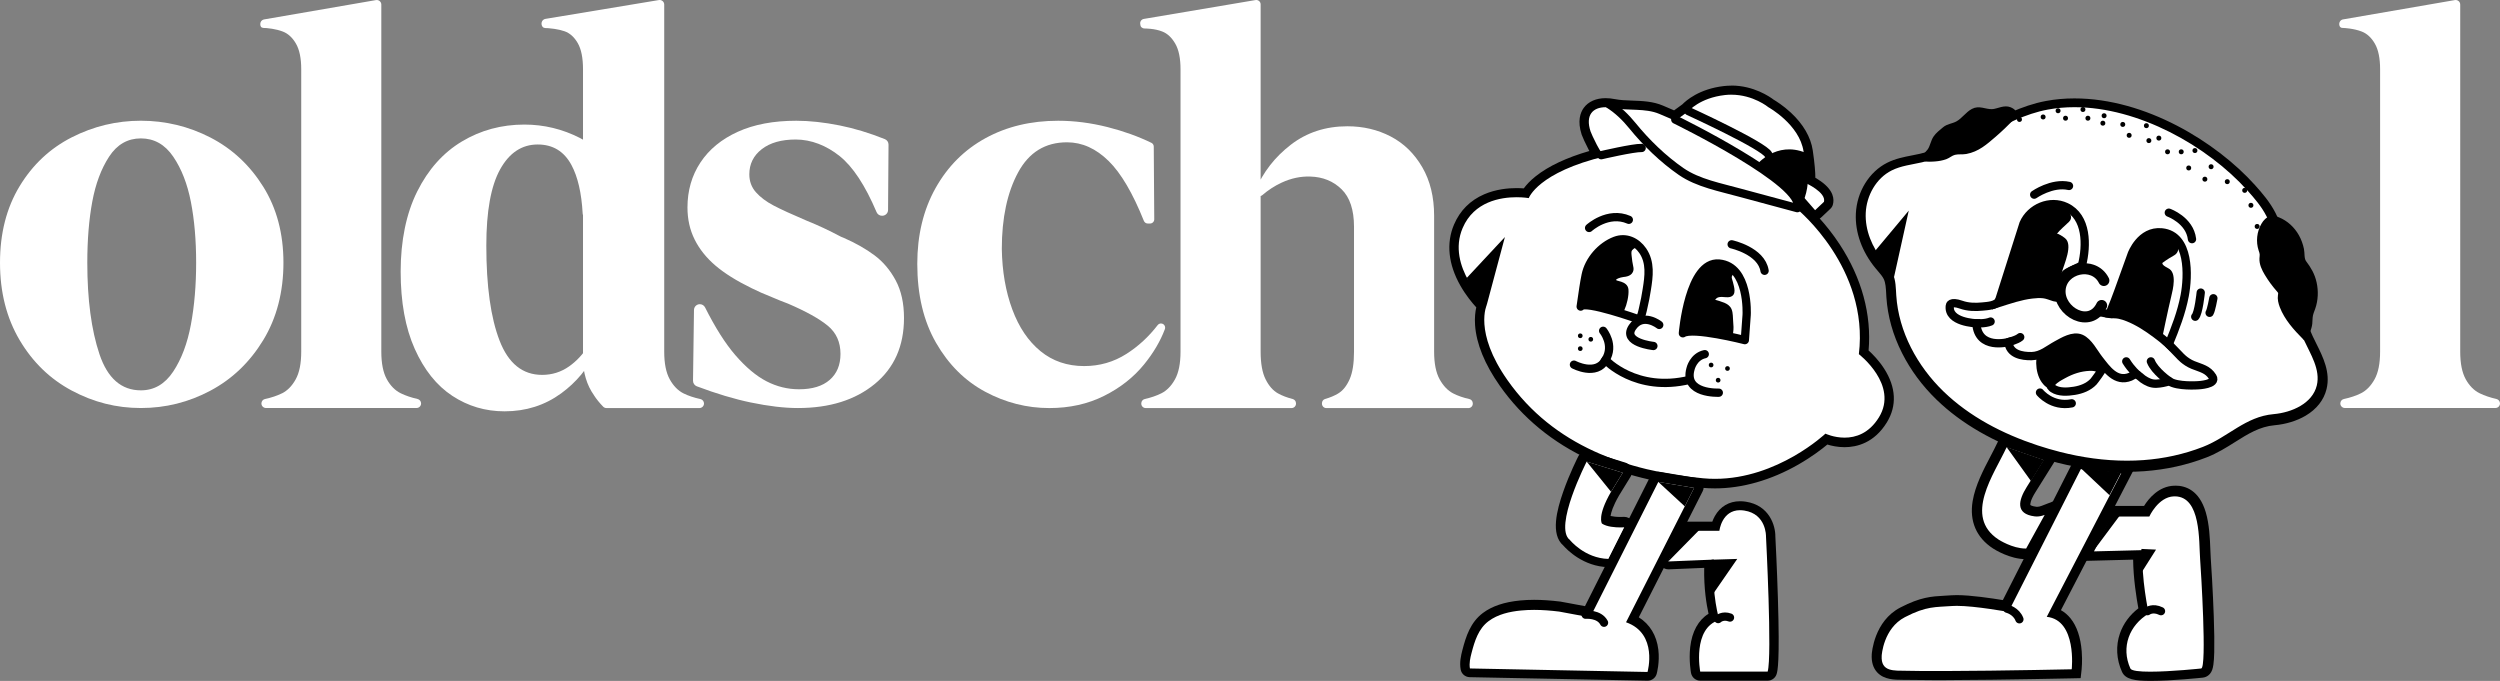
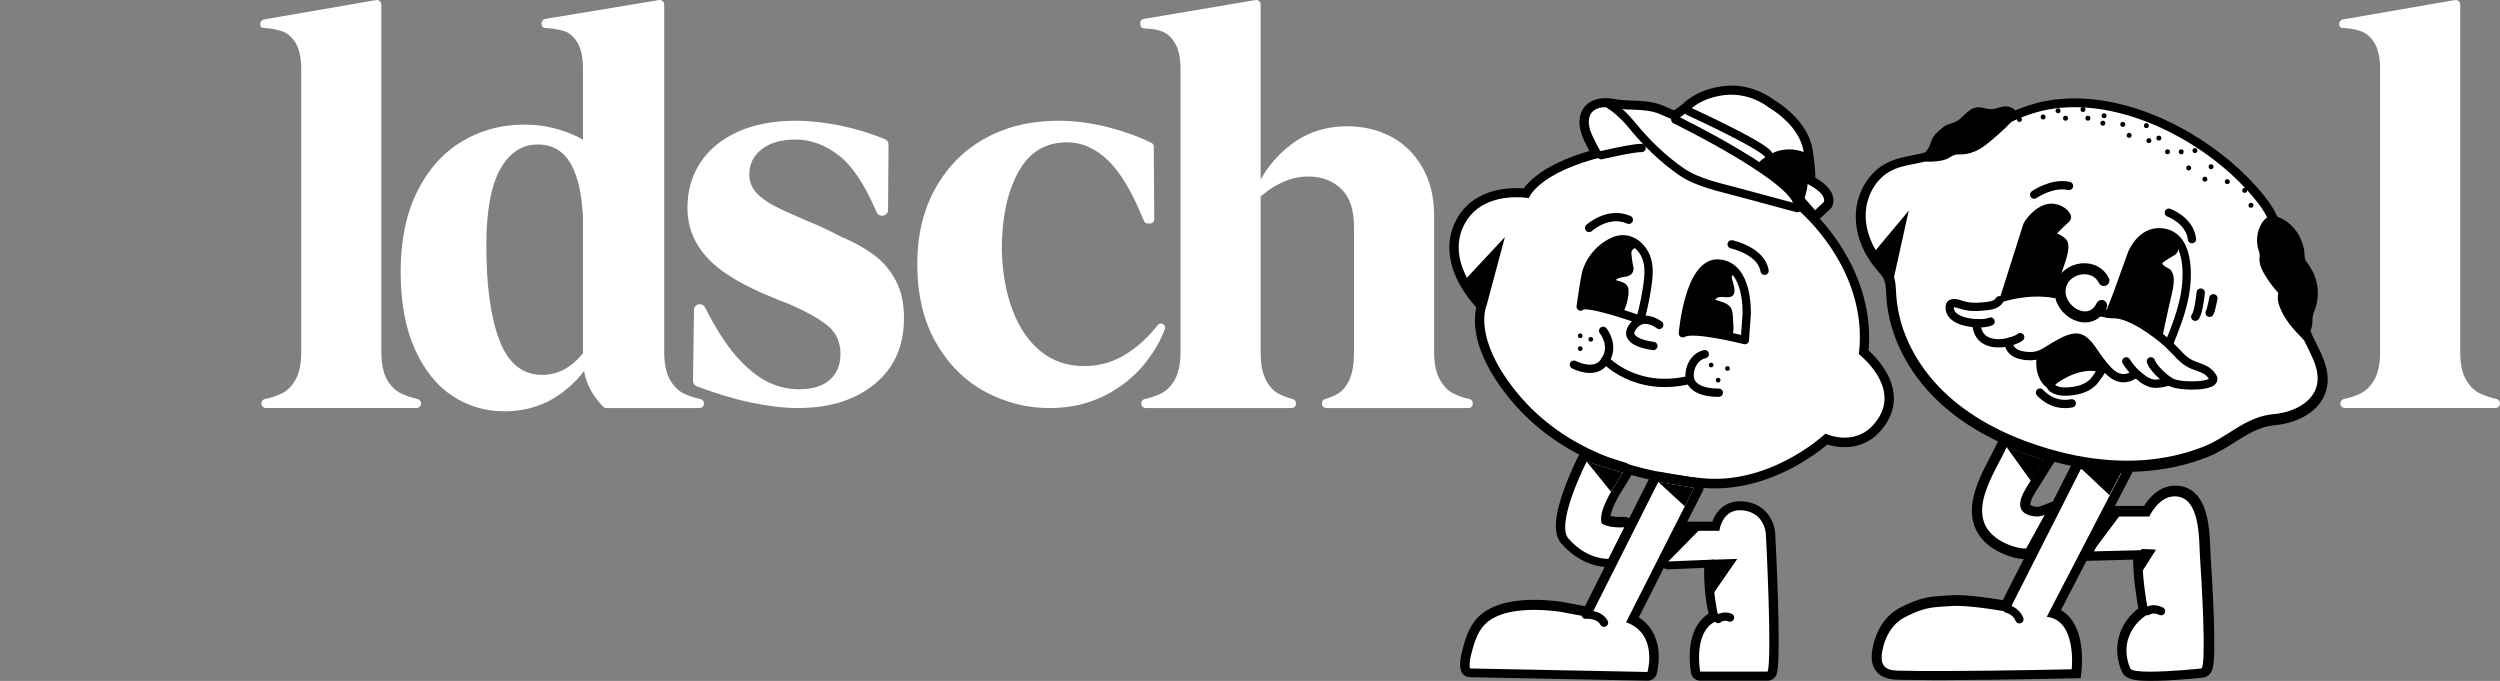
<svg xmlns="http://www.w3.org/2000/svg" id="Layer_2" viewBox="0 0 904.96 246.48">
  <rect x="0" y="0" width="904.96" height="246.48" fill="#808080" stroke="none" />
  <defs>
    <style>.cls-1,.cls-2,.cls-3,.cls-4,.cls-5,.cls-6,.cls-7,.cls-8{stroke:#000;}.cls-1,.cls-2,.cls-4,.cls-5,.cls-6{stroke-miterlimit:10;}.cls-1,.cls-3,.cls-5,.cls-6,.cls-7,.cls-8{stroke-width:3px;}.cls-1,.cls-4,.cls-5,.cls-7,.cls-8{stroke-linecap:round;}.cls-1,.cls-4,.cls-8{fill:none;}.cls-9,.cls-3,.cls-5,.cls-6,.cls-7{fill:#fff;}.cls-3,.cls-7,.cls-8{stroke-linejoin:round;}.cls-4{stroke-width:4px;}</style>
  </defs>
  <g id="Layer_10">
-     <path class="cls-9" d="m26,141.4c-7.87-4.2-14.17-10.3-18.9-18.3-4.73-8-7.1-17.33-7.1-28s2.37-19.9,7.1-27.7c4.73-7.8,11.03-13.7,18.9-17.7,7.87-4,16.2-6,25-6s17.33,2.03,25.2,6.1c7.87,4.07,14.23,10,19.1,17.8,4.87,7.8,7.3,16.97,7.3,27.5s-2.43,20-7.3,28c-4.87,8-11.23,14.1-19.1,18.3-7.87,4.2-16.27,6.3-25.2,6.3s-17.13-2.1-25-6.3Zm36.7-6.9c3-4.53,5.13-10.2,6.4-17,1.27-6.8,1.9-14.27,1.9-22.4s-.63-15.47-1.9-22c-1.27-6.53-3.4-12-6.4-16.4s-6.9-6.6-11.7-6.6-8.63,2.2-11.5,6.6c-2.87,4.4-4.9,9.83-6.1,16.3-1.2,6.47-1.8,13.83-1.8,22.1,0,13.33,1.47,24.37,4.4,33.1,2.93,8.73,7.93,13.1,15,13.1,4.8,0,8.7-2.27,11.7-6.8Z" />
    <path class="cls-9" d="m102.04,142.41c2-1,3.67-2.7,5-5.1,1.33-2.4,2-5.73,2-10V25.11c0-4-.63-7.1-1.9-9.3-1.27-2.2-2.87-3.67-4.8-4.4-1.25-.47-2.55-.79-3.87-1-.66-.11-1.32-.19-1.99-.25-.6-.06-1.55.1-1.99-.43-.34-.41-.33-1.24-.14-1.71.22-.52.69-.89,1.24-.99,0,0,40.51-7,40.51-7,1.01-.17,1.93.6,1.93,1.62v125.64c0,4.27.67,7.6,2,10,1.33,2.4,3.03,4.1,5.1,5.1,1.74.84,3.73,1.52,5.99,2.03.76.17,1.31.83,1.31,1.62,0,.91-.74,1.65-1.65,1.65h-54.5c-.91,0-1.65-.74-1.65-1.65,0-.77.53-1.44,1.28-1.6,2.38-.51,4.42-1.2,6.12-2.05Z" />
    <path class="cls-9" d="m210.04,50.01c6.01,3.07,11.73,7.7,17.15,13.88.59.67.52,1.7-.13,2.3l-13.38,12.29c-1.03.95-2.68.26-2.76-1.14-.41-7.48-1.77-13.36-4.08-17.64-2.67-4.93-6.73-7.4-12.2-7.4-5.73,0-10.27,3-13.6,9-3.33,6-5,15.2-5,27.6,0,14.67,1.6,26.13,4.8,34.4,3.2,8.27,8.33,12.4,15.4,12.4,3.6,0,6.87-1.03,9.8-3.1,2.57-1.81,4.84-4.21,6.79-7.21.47-.72,1.43-.94,2.18-.51l.12.07c.74.42,1.05,1.34.68,2.11-2.93,6.18-7.15,11.3-12.68,15.33-5.93,4.33-12.77,6.5-20.5,6.5-6.93,0-13.23-1.87-18.9-5.6-5.67-3.73-10.2-9.4-13.6-17-3.4-7.6-5.1-16.93-5.1-28s2-21,6-29,9.4-14.03,16.2-18.1c6.8-4.07,14.33-6.1,22.6-6.1,7.07,0,13.8,1.63,20.2,4.9Zm5,93.1c-1.33-1.87-2.33-3.93-3-6.2-.67-2.27-1-4.47-1-6.6V25.11c0-4.13-.63-7.3-1.9-9.5-1.27-2.2-2.87-3.63-4.8-4.3-1.19-.41-2.43-.67-3.67-.86-.73-.11-1.46-.19-2.2-.25-.65-.05-1.52.09-2.02-.44-.41-.44-.52-1.18-.35-1.75.18-.6.69-1.06,1.31-1.17,0,0,41.11-6.82,41.11-6.82,1-.17,1.92.61,1.92,1.63v125.66c0,4.27.67,7.6,2,10,1.33,2.4,3,4.1,5,5.1,1.7.85,3.74,1.53,6.12,2.05.75.16,1.28.84,1.28,1.6,0,.91-.74,1.65-1.65,1.65h-33.66c-.44,0-.88-.18-1.19-.5-1.37-1.42-2.47-2.78-3.31-4.1Z" />
    <path class="cls-9" d="m271.84,145.71c-6.01-1.25-12.54-3.21-19.6-5.87-.83-.31-1.39-1.13-1.38-2.02l.35-25.62c.02-1.16.96-2.09,2.12-2.09h0c.8,0,1.54.46,1.9,1.18,3.67,7.3,7.31,13.04,10.91,17.22,3.8,4.4,7.57,7.57,11.3,9.5,3.73,1.93,7.67,2.9,11.8,2.9,4.8,0,8.5-1.13,11.1-3.4,2.6-2.27,3.9-5.4,3.9-9.4,0-4.27-1.53-7.67-4.6-10.2-3.07-2.53-7.87-5.2-14.4-8-2.13-.8-3.8-1.47-5-2-1.19-.53-2.77-1.19-4.74-1.98-.04-.02-.08-.03-.11-.05l-3.34-1.57c-5.47-2.67-9.83-5.4-13.1-8.2-3.27-2.8-5.77-5.93-7.5-9.4-1.73-3.47-2.6-7.33-2.6-11.6,0-6.13,1.57-11.57,4.7-16.3,3.13-4.73,7.63-8.43,13.5-11.1,5.87-2.67,12.93-4,21.2-4,4.8,0,10.03.57,15.7,1.7,5.25,1.05,10.7,2.7,16.35,4.95.81.32,1.34,1.12,1.33,1.99l-.17,23.65c0,1.16-.95,2.1-2.12,2.1h-.09c-.85,0-1.62-.52-1.95-1.31-4.12-9.7-8.57-16.46-13.36-20.29s-10.3-6-15.9-6c-5.2,0-9.3,1.17-12.3,3.5-3,2.33-4.5,5.37-4.5,9.1,0,2.53.8,4.7,2.4,6.5,1.6,1.8,3.73,3.4,6.4,4.8,2.67,1.4,6.67,3.23,12,5.5,2,.8,4,1.67,6,2.6,1.97.92,4.07,1.97,6.3,3.15.06.03.13.06.19.09l.9.36c4.27,1.87,7.97,3.97,11.1,6.3,3.13,2.33,5.7,5.37,7.7,9.1,2,3.73,3,8.27,3,13.6,0,10.13-3.53,18.1-10.6,23.9-7.07,5.8-16.33,8.7-27.8,8.7-4.93,0-10.6-.67-17-2Z" />
    <path class="cls-9" d="m356.64,141.81c-7.33-3.93-13.27-9.83-17.8-17.7-4.53-7.87-6.8-17.4-6.8-28.6,0-10.4,2.2-19.53,6.6-27.4,4.4-7.87,10.43-13.9,18.1-18.1,7.67-4.2,16.43-6.3,26.3-6.3,5.87,0,11.83.77,17.9,2.3,5.73,1.45,11.01,3.35,15.85,5.69.52.25.85.78.85,1.36l.18,26.33c0,.84-.67,1.52-1.51,1.52h-.85c-.62,0-1.17-.39-1.4-.96-4.02-10.03-8.26-17.25-12.72-21.64-4.6-4.53-9.63-6.8-15.1-6.8-7.87,0-13.77,3.63-17.7,10.9-3.93,7.27-5.9,16.5-5.9,27.7.13,8.13,1.4,15.43,3.8,21.9,2.4,6.47,5.8,11.5,10.2,15.1,4.4,3.6,9.67,5.4,15.8,5.4,5.6,0,10.7-1.47,15.3-4.4,4.33-2.76,8.1-6.24,11.31-10.42.36-.47.96-.7,1.54-.56h0c.9.21,1.4,1.16,1.07,2.03-1.64,4.36-4.15,8.61-7.52,12.75-3.8,4.67-8.63,8.47-14.5,11.4-5.87,2.93-12.47,4.4-19.8,4.4-8.13,0-15.87-1.97-23.2-5.9Z" />
    <path class="cls-9" d="m420.33,142.41c2-1,3.67-2.7,5-5.1,1.33-2.4,2-5.73,2-10V25.11c0-4-.63-7.1-1.9-9.3-1.27-2.2-2.83-3.67-4.7-4.4-1.34-.53-2.78-.82-4.21-.97-.49-.05-.98-.09-1.47-.11-.26-.01-.51-.02-.77-.02-.39,0-.79-.16-1.08-.42-.37-.34-.4-.8-.46-1.27-.11-.84.46-1.62,1.3-1.77L454.49.02c.96-.16,1.84.58,1.84,1.56v125.73c0,4.27.6,7.6,1.8,10s2.7,4.1,4.5,5.1c1.5.83,3.26,1.51,5.28,2.02.71.18,1.22.8,1.22,1.54v.16c0,.87-.71,1.58-1.58,1.58h-52.84c-.87,0-1.58-.71-1.58-1.58v-.14c0-.75.53-1.38,1.26-1.55,2.27-.51,4.25-1.19,5.94-2.04Zm64.1,0c1.67-1,3.03-2.7,4.1-5.1,1.07-2.4,1.6-5.73,1.6-10v-45.2c0-6.13-1.5-10.67-4.5-13.6-3-2.93-6.77-4.47-11.3-4.6-3.47-.13-6.93.6-10.4,2.2-2.47,1.14-4.81,2.65-7.01,4.54-1.02.87-2.59.14-2.59-1.2h0c0-.22.04-.44.13-.65,2.8-6.53,7.06-11.99,12.77-16.39,5.8-4.47,12.63-6.7,20.5-6.7,5.73,0,10.97,1.23,15.7,3.7,4.73,2.47,8.53,6.17,11.4,11.1,2.87,4.93,4.3,10.8,4.3,17.6v49.2c0,4.27.67,7.6,2,10,1.33,2.4,2.97,4.1,4.9,5.1,1.65.85,3.61,1.54,5.89,2.05.71.16,1.21.81,1.21,1.54v.14c0,.87-.71,1.58-1.58,1.58h-51.44c-.87,0-1.58-.71-1.58-1.58v-.2c0-.69.45-1.32,1.12-1.51,1.8-.51,3.39-1.18,4.78-2.01Z" />
    <path class="cls-9" d="m854.56,142.4c2-1,3.67-2.7,5-5.1,1.33-2.4,2-5.73,2-10V25.1c0-4-.63-7.1-1.9-9.3-1.27-2.2-2.87-3.67-4.8-4.4-1.38-.53-2.84-.85-4.3-1.06-.51-.07-1.02-.13-1.54-.17-.42-.04-.85-.02-1.27-.08-.74-.1-1.04-.84-.98-1.51.04-.53.32-1.04.77-1.33.18-.11.38-.19.58-.22,0,0,40.51-7,40.51-7,1.01-.17,1.93.6,1.93,1.62v125.64c0,4.27.67,7.6,2,10,1.33,2.4,3.03,4.1,5.1,5.1,1.74.84,3.73,1.52,5.99,2.03.76.17,1.31.83,1.31,1.62,0,.91-.74,1.65-1.65,1.65h-54.5c-.91,0-1.65-.74-1.65-1.65,0-.77.53-1.44,1.28-1.6,2.38-.51,4.42-1.2,6.12-2.05Z" />
    <g id="b">
      <g id="c">
        <path class="cls-9" d="m620.78,175.1c-1.48,0-2.98-.07-4.45-.2-15.32-1.42-28.82-4.78-40.12-9.98-13.21-6.08-23.95-14.9-31.92-26.23-10.48-14.9-9.03-24.65-8.04-27.9-3.16-3.25-13.99-15.7-8.37-28.85,4.53-10.57,15.14-12.15,21.07-12.15,1.45,0,2.65.09,3.49.18,1.74-2.79,7.6-9.51,25.45-14.27-.41-.64-.87-1.43-1.38-2.4-1.11-2.1-2.16-4.45-2.37-5.09-1.4-4.23-.49-6.78.51-8.16,1.34-1.85,3.6-2.83,6.55-2.83.98,0,2.02.11,3.1.33,1.97.39,4.11.47,6.37.55,3.57.13,7.27.25,10.63,1.69,2.13.91,3.91,1.67,4.91,2.09l3.87-2.81c.88-.95,5.27-5.24,14.11-6.24.84-.09,1.69-.14,2.54-.14,7.87,0,13.43,4.09,14.36,4.82,1.38.79,11.96,7.15,13.44,17.19.72,4.87,1.02,8.53.9,10.65,2.51,1.3,7.41,4.37,6.45,8.21-.08.31-.25.6-.48.82l-3.21,3.04c-.31.3-.73.46-1.16.46h-.08c-.46-.02-.89-.23-1.19-.58l-2.76-3.16-.4,1.2c2.03,1.81,7.13,6.71,11.98,14.12,5.55,8.47,11.74,21.9,10.08,38.12,1.26,1.09,3.87,3.53,5.98,6.83,3.93,6.14,4.26,12.24.94,17.63-4.15,6.75-9.83,8.16-13.87,8.16-2.86,0-5.27-.7-6.59-1.18-3.76,3.28-19.73,16.09-40.32,16.09h0Z" />
        <path d="m626.73,34.28c7.94,0,13.41,4.54,13.41,4.54,0,0,11.27,6.22,12.72,16.03,1.45,9.82.73,11.39.73,11.39,0,0,7.52,3.35,6.66,6.81l-3.21,3.04-4.7-5.39-1.7,5.08s25.99,21.21,22.24,52.42c0,0,14.49,11.12,7.27,22.86-3.62,5.89-8.48,7.36-12.43,7.36s-6.94-1.45-6.94-1.45c0,0-17.26,16.36-39.97,16.36-1.41,0-2.85-.06-4.3-.2-27.77-2.57-54.14-11.81-70.81-35.5-12.35-17.55-7.47-27.37-7.47-27.37,0,0-14.78-13.69-8.77-27.74,4.11-9.61,13.8-11.13,19.51-11.13,2.63,0,4.42.32,4.42.32,0,0,3.27-9.36,27.78-15.18-.03,0-.05,0-.08,0-1.39,0-5.02-8.01-5.33-8.95-1.97-5.97.85-8.77,5.45-8.77.87,0,1.79.1,2.77.29,5.28,1.06,11.58-.04,16.67,2.13,3.33,1.43,5.79,2.47,5.79,2.47l4.8-3.48s3.97-4.78,13.16-5.82c.8-.09,1.59-.13,2.34-.13m0-3.27c-.91,0-1.82.05-2.73.15-8.97,1.02-13.75,5.32-15.04,6.64l-2.98,2.16c-1.02-.44-2.42-1.03-4.02-1.72-3.65-1.56-7.5-1.69-11.23-1.82-2.2-.08-4.27-.15-6.1-.52-1.19-.24-2.34-.36-3.43-.36-3.46,0-6.27,1.25-7.92,3.52-1.24,1.7-2.36,4.77-.75,9.69.27.8,1.41,3.32,2.48,5.35.1.19.2.38.3.57-8.22,2.38-14.71,5.43-19.34,9.08-2.14,1.69-3.52,3.24-4.39,4.45-.74-.05-1.63-.1-2.63-.1-2.98,0-7.43.39-11.7,2.24-5.08,2.2-8.76,5.88-10.92,10.94-2.89,6.75-2.09,14.41,2.3,22.14,1.98,3.49,4.27,6.24,5.75,7.85-.35,1.5-.63,3.66-.44,6.42.47,6.79,3.49,14.19,8.97,21.98,8.14,11.57,19.1,20.59,32.59,26.79,11.47,5.28,25.16,8.69,40.67,10.13,1.52.14,3.07.21,4.61.21,9.87,0,20.31-2.98,30.18-8.63,4.91-2.81,8.55-5.62,10.5-7.25,1.51.47,3.71.96,6.23.96,4.47,0,10.76-1.56,15.31-8.97,3.68-5.98,3.35-12.7-.96-19.43-1.9-2.96-4.18-5.28-5.65-6.61,1.12-12.98-2.47-26.2-10.43-38.35-2.49-3.81-5.06-6.97-7.26-9.41.22-.13.43-.28.62-.47l3.21-3.03c.43-.4.76-.91.92-1.48.56-1.99.33-5.14-4.27-8.44-.71-.51-1.43-.95-2.06-1.32,0-1.94-.22-5.01-.94-9.92-.71-4.78-3.45-9.52-7.95-13.69-2.76-2.56-5.39-4.18-6.22-4.67-1.3-1-7.17-5.11-15.3-5.11h0Z" />
        <path class="cls-1" d="m575.23,82.52s6.8-6.26,14.38-2.96" />
        <path class="cls-1" d="m626.83,88.44s10.76,2.33,11.92,9.58" />
        <path class="cls-1" d="m598.5,125.24s-11.39-1.18-7.61-6.77c3.78-5.59,9.73-.85,9.73-.85" />
        <path class="cls-1" d="m611.61,137.5c-19.43,4.74-30.45-7.19-30.45-7.19,3.41-5.41-.85-10.57-.85-10.57" />
        <path class="cls-1" d="m569.74,132s8.07,4.32,11.42-1.69" />
        <path class="cls-1" d="m622.18,142.15s-12.84.58-10.24-8.63c0,0,.96-4.39,5.16-5.32" />
        <circle cx="572.03" cy="121.55" r=".85" />
        <circle cx="619.4" cy="132.13" r=".85" />
        <circle cx="621.94" cy="137.62" r=".85" />
        <circle cx="625.32" cy="133.39" r=".85" />
        <circle cx="572.03" cy="126.2" r=".85" />
        <circle cx="575.84" cy="122.82" r=".85" />
        <path class="cls-3" d="m609.18,120.65s2.14-26.24,13.11-25.25,9.97,18.61,9.97,18.61l-.66,9.11s-19-4.85-22.42-2.47h0Z" />
        <path d="m628.28,99.16c-.66-.49-1.37.63-1.42,1.08-.05.51.31,1.32.42,1.82.39,1.75,1.54,4.73-1.05,5.44-1.69.46-4.28-.85-5.37,1.09.09-.17,3.03.87,3.34,1.01,1.13.48,2.15,1.2,2.62,2.38.55,1.39.42,2.96.56,4.42.13,1.3.2,2.62,0,3.92-.18,1.16-.17,1.27-1.14,1.25-1.32-.03-2.73-.44-4.02-.65l-6.92-1.12h-4.43l-1.68.91,2.78-14.02,3.64-7.89,3.46-2.84,4.44.05c1.59,1.04,3.24,2.03,4.76,3.16h0Z" />
        <path class="cls-7" d="m572.18,110.98c.31-2.27.64-4.53,1-6.79.25-1.55.49-3.1.82-4.64,1.13-5.42,5.53-10.46,10.65-12.41,3.9-1.48,7.72.3,9.99,3.6,2.91,4.24,2.24,9.27,1.47,14.05-.35,2.18-.73,4.36-1.26,6.5-.3,1.25-.6,3.42-1.67,4.29,0,0-19.41-6.94-21-4.62h0Z" />
        <path d="m593.97,89.28c-.59-.41-2.2.47-2.67.82-.87.66-.79,1.16-.71,2.23.12,1.54.39,3.09.7,4.59,0,0,.63,3.02-3.63,3.35,0,0-1.78.22-2.59.91s4.14.25,4.41,3.64c.18,2.21-.57,5.41-1.49,7.41-.4.86-.52.76-1.48.66-1.24-.13-2.47-.48-3.66-.63-1.36-.18-2.73-.4-4-.93-1.75-.73-3.63-.09-5.33-.44-1.67-.35.14-5.21.32-6.21l1.46-8.2,5.18-6.88,5.87-3.01,4.67.63,2.95,2.04h0Z" />
        <path class="cls-8" d="m579.62,56.18s11.69-2.73,14.63-2.62" />
        <path class="cls-8" d="m606.42,43.29s47.7,23.29,44.19,32.06l-20.64-5.56c-7.09-1.98-15.29-3.46-21.43-7.71-6.55-4.52-12.63-10.43-17.64-16.59-2.43-2.99-5.22-5.71-8.49-7.77" />
        <path class="cls-8" d="m611.22,40.24s27.44,12.56,28.92,15.75" />
        <path d="m635.9,59.67s6.96-8.72,17.62-4.4c0,0,3.05,11.24-1.57,19.2,0,0-6.54-8.37-16.06-14.8h0Z" />
        <path d="m538.21,110.25l6.54-24.44-13.77,14.76s2.29,10.52,4.64,9.94,2.58-.25,2.58-.25h0Z" />
        <path class="cls-9" d="m582.18,203.64c-8.64-.23-14.14-6.23-15.08-7.33-3.05-2.49-2.94-8.27.34-17.66,2.29-6.56,5.28-12.44,5.41-12.68.3-.58.88-.92,1.51-.92.16,0,.33.03.5.08l13.06,4.03c.5.15.9.53,1.08,1.02.19.49.13,1.04-.14,1.48l-4.23,6.87c-3.42,5.92-3.46,8.65-3.34,9.5,1.11.54,3.03.85,5.28.85.77,0,1.28-.04,1.28-.04.04,0,.08,0,.12,0,.56,0,1.09.28,1.41.75.34.51.38,1.15.11,1.7l-5.75,11.44c-.29.57-.87.93-1.51.93h-.04,0Z" />
        <path d="m574.35,167.1l13.06,4.03-4.24,6.89c-5.14,8.88-3.29,11.5-3.29,11.5,1.75,1.21,4.87,1.4,6.68,1.4.85,0,1.41-.04,1.41-.04l-5.75,11.44c-8.63-.22-13.94-6.86-13.94-6.86-6.08-4.55,6.07-28.36,6.07-28.36m0-3.78c-1.24,0-2.42.69-3.02,1.84-.13.25-3.17,6.23-5.49,12.9-2.25,6.45-4.66,15.41.07,19.43,1.32,1.5,7.19,7.57,16.22,7.81h.09c1.28,0,2.44-.72,3.02-1.86l5.75-11.44c.55-1.09.47-2.39-.21-3.4-.63-.94-1.69-1.5-2.81-1.5-.08,0-.17,0-.25,0h0s-.47.03-1.15.03c-1.5,0-2.72-.15-3.57-.35.17-1.18.81-3.52,3.08-7.44l4.16-6.77c.25-.41.45-.87.52-1.35.23-1.77-.84-3.27-2.36-3.74l-13.06-4.03c-.33-.1-.66-.15-1-.15h0Z" />
        <path class="cls-9" d="m532.06,243.66c-.81-.02-1.49-.6-1.63-1.39-.39-2.19.11-4.42.62-6.35,1.21-4.62,2.73-9.39,6.78-12.43,3.06-2.29,7.17-3.66,12.58-4.19,1.56-.15,3.22-.23,4.92-.23,2.8,0,5.85.21,9.3.63.37.05,1.5.26,3.64.67,1.81.35,4.83.92,6.4,1.18,3.57-7.1,24.09-47.87,24.09-47.87.29-.58.88-.93,1.51-.93.09,0,.19,0,.28.03l12.97,2.18c.53.09.99.43,1.23.91s.24,1.05,0,1.53l-23.82,47.01c8.65,4.23,8.49,14.29,7.08,19.3-.21.73-.87,1.23-1.63,1.23-.01,0-64.32-1.27-64.32-1.27h0Z" />
        <path d="m600.27,174.44l12.97,2.18-24.64,48.63c11.7,4.09,7.78,17.99,7.78,17.99l-64.29-1.27c-.33-1.86.12-3.83.59-5.62,1.12-4.28,2.47-8.74,6.16-11.5,3.35-2.51,7.65-3.46,11.73-3.86,1.58-.15,3.17-.22,4.76-.22,3.04,0,6.09.25,9.1.62.9.11,10.18,1.99,11.15,1.99.05,0,.08,0,.08-.01,0-.02,24.62-48.92,24.62-48.92m.03-3.69c-1.26,0-2.44.71-3.02,1.86,0,0-18.78,37.32-23.55,46.8-1.6-.29-3.75-.69-5.14-.96-2.45-.47-3.35-.64-3.75-.69-3.53-.43-6.64-.64-9.52-.64-1.76,0-3.47.08-5.09.24-5.73.56-10.13,2.04-13.45,4.52-4.5,3.37-6.13,8.45-7.41,13.37-.55,2.1-1.1,4.56-.64,7.08.28,1.59,1.65,2.76,3.27,2.79l64.35,1.27h.07c1.51,0,2.85-1.01,3.26-2.47.05-.17,1.16-4.18.6-8.79-.62-5.14-3.09-9.17-7.07-11.68l23.1-45.59c.23-.45.38-.94.38-1.44,0-1.79-1.25-3.17-2.84-3.44l-12.98-2.18c-.19-.03-.38-.05-.56-.05h0Z" />
        <path class="cls-9" d="m615.46,244.76c-.82,0-1.52-.58-1.68-1.39-.03-.17-.8-4.29-.27-8.85.65-5.7,3.02-9.6,6.9-11.4-.75-3-2.18-10.08-1.76-19.26l-14.8.61s.1,0,.07,0c-.55,0-1.07-.28-1.37-.75-.31-.49-.34-1.1-.08-1.62l5.46-10.72c.28-.55.84-.89,1.45-.89h11.64c.83-3.17,3.36-7.44,8.87-7.44.57,0,1.18.05,1.79.14,7.48,1.15,9.34,7.64,9.28,10.98.25,4.77,2.21,43.9.52,49.39-.22.71-.87,1.19-1.61,1.19h-24.41,0Z" />
        <path d="m629.86,184.69c.48,0,.99.04,1.53.12,8.07,1.23,7.87,9.36,7.87,9.36,0,0,2.26,43.55.6,48.94h-24.41s-2.98-15.76,6.93-18.69c0,0-2.9-9.13-1.98-21.86l-16.5.68,5.66-11.11h12.83s.84-7.45,7.49-7.45m-.03-3.24h0c-3.93,0-7.18,1.92-9.13,5.42-.38.68-.67,1.36-.9,1.98h-10.45c-1.23,0-2.35.69-2.91,1.78l-5.47,10.74c-.53,1.03-.46,2.27.16,3.24.6.94,1.64,1.5,2.75,1.5.04,0,0,0,.04,0l12.95-.54c-.15,7.38.83,13.28,1.57,16.61-3.67,2.27-5.99,6.45-6.63,12.08-.55,4.81.26,9.17.29,9.36.31,1.61,1.71,2.78,3.35,2.78h24.4c1.49,0,2.8-.98,3.24-2.4.33-1.08,1.19-4.04.46-27.48-.33-10.79-.85-21.12-.92-22.32.04-3.87-2.13-11.28-10.7-12.59-.69-.11-1.38-.16-2.04-.16h-.09Z" />
        <polygon points="574.35 167.1 583.17 178.02 587.41 171.13 574.35 167.1" />
        <polygon points="603.85 203.29 615.21 191.74 608.69 190.6 603.85 203.29" />
        <polygon points="619.58 202.61 628.86 202.32 619.45 215.94 619.58 202.61" />
        <polygon points="600.27 174.44 609.86 183.29 613.24 176.62 600.27 174.44" />
        <path class="cls-8" d="m573.97,222.51s4.89-.45,6.66,2.91" />
        <path class="cls-8" d="m621.95,224.09s1.58-1.56,4.28-.55" />
      </g>
    </g>
    <g id="b-2">
      <g id="c-2">
        <path class="cls-9" d="m769.91,168.67c-7.93,0-16.23-1.09-24.67-3.23-2.72-.69-5.51-1.5-8.27-2.42-14.26-4.72-25.94-11.43-34.73-19.95-10.36-10.05-16.78-23.13-17.62-35.9-.03-.42-.05-.85-.07-1.27-.11-2.18-.22-4.22-1.04-5.95-.55-1.18-1.46-2.23-2.41-3.34-.27-.32-.54-.63-.8-.95-4.63-5.6-7.02-12.2-6.73-18.56.33-7.26,4.4-13.89,10.37-16.89,2.75-1.38,5.71-1.95,8.58-2.51.94-.18,1.91-.37,2.83-.58,7.54-1.72,14.65-5.53,21.52-9.22,7.58-4.06,15.41-8.26,24.07-9.88,3.19-.6,6.55-.9,9.99-.9,25.09,0,50.21,15.44,63.97,30.75,2.6,2.9,5.3,6.03,7.18,9.73,1.67,3.29,2.6,6.82,3.49,10.23l5.1,19.47c1.31,5,2.67,10.18,4.85,14.88.42.9.86,1.8,1.34,2.74,2.28,4.58,4.87,9.76,3.54,15.17-1.89,7.7-10.46,11.13-17.24,11.72-5.81.51-10.3,3.33-15.05,6.32-3.1,1.95-6.31,3.97-10.01,5.41-6.9,2.7-14.34,4.35-22.1,4.9-2,.14-4.05.22-6.09.22h-.01Z" />
        <path d="m750.91,38.8c23.1,0,48.03,13.92,62.63,30.16,2.6,2.89,5.15,5.87,6.91,9.34,1.58,3.1,2.47,6.5,3.36,9.87,1.7,6.49,3.4,12.98,5.1,19.47,1.35,5.16,2.72,10.35,4.96,15.18,2.5,5.38,6.17,10.97,4.77,16.73-1.59,6.49-8.99,9.77-15.64,10.36-10.18.89-16.39,8.27-25.56,11.85-6.89,2.69-14.21,4.26-21.57,4.79-1.99.14-3.97.21-5.96.21-8.16,0-16.3-1.16-24.23-3.18-2.74-.7-5.46-1.5-8.15-2.38-12.53-4.14-24.57-10.35-34.04-19.53-9.47-9.18-16.21-21.56-17.07-34.73-.18-2.68-.14-5.46-1.28-7.88-.83-1.76-2.22-3.17-3.45-4.67-4.01-4.85-6.61-11.05-6.32-17.33.29-6.28,3.76-12.54,9.38-15.36,3.4-1.71,7.29-2.1,11-2.95,16.1-3.68,29.29-16.05,45.52-19.08,3.16-.59,6.39-.87,9.66-.87m0-3.18c-3.54,0-7.01.31-10.32.93-8.94,1.67-16.9,5.94-24.59,10.07-7.08,3.8-13.76,7.38-21.07,9.05-.9.21-1.81.38-2.77.57-2.98.58-6.07,1.18-9.04,2.67-6.54,3.28-10.99,10.51-11.35,18.42-.31,6.81,2.22,13.84,7.14,19.79.27.32.54.65.82.97.87,1.02,1.7,1.99,2.15,2.94.66,1.4.76,3.28.87,5.27.02.44.05.87.07,1.3.45,6.86,2.36,13.67,5.69,20.25,3.12,6.17,7.31,11.83,12.47,16.83,8.99,8.71,20.9,15.57,35.42,20.37,2.8.93,5.62,1.75,8.4,2.45,8.59,2.18,17.04,3.29,25.12,3.29,2.09,0,4.18-.08,6.22-.22,7.94-.57,15.55-2.26,22.63-5.02,3.86-1.51,7.14-3.57,10.31-5.57,4.56-2.87,8.87-5.58,14.25-6.05,4.1-.36,8.09-1.59,11.24-3.45,4-2.36,6.62-5.7,7.58-9.64,1.48-6.05-1.26-11.55-3.68-16.41-.47-.94-.91-1.82-1.32-2.7-2.12-4.56-3.45-9.65-4.74-14.58l-2.55-9.73-2.55-9.73c-.92-3.5-1.87-7.13-3.63-10.59-1.98-3.89-4.77-7.13-7.45-10.12-14.03-15.61-39.67-31.36-65.31-31.36h0Z" />
-         <path class="cls-5" d="m753.66,95.95c1.75-7.05,1.91-17.44-5.8-21.06-5.77-2.71-12.87.29-15.39,6.07l-9.14,28.77c4-1.26,8-2.66,12.19-3.15,1.38-.16,2.77-.26,4.16-.11s2.63.72,3.98,1.13c.8.24,2.05.23,2.21-.83.09-.62-.24-1.35-.29-1.97s-.03-1.29.08-1.87c.27-1.52,1.06-2.82,2.16-3.88.75-.73,5.76-2.77,5.84-3.09h0Z" />
        <path class="cls-4" d="m761.56,101.53c-3.69-7.3-15.29-4.58-15.84,3.4s10.9,14.26,15.04,5.65" />
        <path class="cls-1" d="m785.07,76.99s7.58,2.68,8.4,9.58" />
        <path class="cls-1" d="m736.34,70.46s6.45-4.54,12.61-3.15" />
        <path class="cls-1" d="m796.63,105.91s-.74,7.42-1.99,8.74" />
        <path class="cls-1" d="m801.2,107.96s-.77,4.35-1.36,5.28" />
        <path d="m748.39,76.11c1.19,1.23,1.94,2.84.55,4.19-1.46,1.42-3.14,2.78-4.41,4.36.33-.39,2.68,1.32,2.94,1.53,3.07,2.38-.32,9.4-1.15,12.51s-1.67,6.18-2.53,9.27c0,0-8.1-2.22-20.47,1.77l9.14-28.77s2.21-4.37,6.8-6.52c3.02-1.42,6.8-.72,9.12,1.66h0Z" />
        <path class="cls-5" d="m764.02,113.54c-.18-.18-.17-.54.14-1.27,1.85-4.45,3.42-9.01,5.06-13.55l2.29-6.36.11-.32s3.19-8.72,10.91-7.93c10.25,1.04,9.62,15.9,8.29,22.91-1.19,6.22-3.37,11.76-5.75,17.6-1.48-1.35-3.07-2.6-4.67-3.79-3.13-2.33-6.46-4.5-10.1-5.95-1-.4-2.03-.74-3.09-.96-.53-.11-1.06-.16-1.6-.19-.76-.05-1.35.04-1.59-.19h0Z" />
        <path d="m788.21,87.82s1.32,3.2-1.25,4.64-4.17,2.69-4.17,2.69c0,0-.55.67,2.09,1.96,3.22,1.57,1.71,7.56,1.07,10.21-1.12,4.59-3.21,14.7-3.21,14.7-4.17-3.07-8.71-6.11-13.54-8-1.36-.53-2.74-.96-4.22-.87-1.14.07-1.41-.58-1.13-1.58.34-1.27.77-2.45,1.25-3.69,1.28-3.31,2.66-6.59,4.07-9.85,1.06-2.47,2.14-4.93,3.23-7.38.34-.76.75-2.56,1.4-3.12.02-.01,8.78-7.6,14.42.28h0Z" />
        <path class="cls-1" d="m738.44,142.1s4.29,5.32,11.5,3.9" />
        <path class="cls-1" d="m785.07,124.62l3.91,4.04s1.91,2.27,4.86,3.46,5.35,1.54,7.07,4.3c1.72,2.75-5.27,3.04-5.27,3.04,0,0-7.51.54-10.4-1.45-1.5.49-3.13.82-4.7.89-1.85.08-3.39-.69-4.87-1.71-.64-.44-1.54-1.46-2.3-1.61-.86-.16-1.49.5-2.22.8-5.28,2.15-8.6-2.83-11.39-6.38-1.82-2.32-3.75-6.27-6.53-7.46-2.78-1.19-6.36,1.02-8.73,2.31-2.98,1.61-5.52,3.99-9.1,4.06-3.53.07-8.03-.75-8.36-5.08,0,0-11.05,3.02-11.64-6.81,0,0-10.48-.3-9.58-6.41,0,0,.09-1.73,4.09-.32,2.46.87,5.12.93,7.7.67,1.96-.2,5.03-.3,6.13-2.28" />
        <path class="cls-1" d="m764.26,113.69s-3.11-.27-3.2-.34" />
        <path class="cls-1" d="m715.39,117.01s3.07.25,5.18-.62" />
        <path class="cls-1" d="m727.03,123.82s2.95-.68,4.26-1.79" />
        <path class="cls-1" d="m773.66,135.58s-2.05-1.65-3.99-4.77" />
        <path class="cls-1" d="m785.25,138.01s-5.29-3.63-6.67-7.2" />
        <circle cx="731.02" cy="43.24" r=".9" />
        <circle cx="770.72" cy="48.99" r=".9" />
        <circle cx="792.28" cy="60.8" r=".9" />
        <circle cx="777.86" cy="50.9" r=".9" />
        <circle cx="781.47" cy="49.99" r=".9" />
        <circle cx="784.62" cy="54.95" r=".9" />
        <circle cx="789.57" cy="54.95" r=".9" />
        <circle cx="794.53" cy="54.5" r=".9" />
        <circle cx="776.96" cy="45.49" r=".9" />
        <circle cx="768.41" cy="45.04" r=".9" />
        <circle cx="761.2" cy="44.59" r=".9" />
        <circle cx="761.65" cy="41.89" r=".9" />
        <circle cx="755.79" cy="42.79" r=".9" />
        <circle cx="753.99" cy="39.64" r=".9" />
        <circle cx="747.69" cy="42.79" r=".9" />
        <circle cx="744.99" cy="40.09" r=".9" />
        <circle cx="739.58" cy="42.34" r=".9" />
        <circle cx="800.38" cy="60.35" r=".9" />
        <circle cx="798.13" cy="64.86" r=".9" />
        <circle cx="806.24" cy="65.76" r=".9" />
        <path d="m737.14,129.66c-.44,4.81,1.15,10.26,6.11,11.76,4.43,1.34,9.76,1.53,13.49-1.71,1.97-1.71,3.47-4.39,4.82-6.67l-7.59-10.08c-.83-1.1-2.74-.95-3.88-.56-1.92.65-3.96,1.63-5.74,2.62-1.77.98-3.31,2.32-5.18,3.11-.72.31-1.92.49-2.02,1.54h0Z" />
        <circle cx="812.54" cy="68.91" r=".9" />
        <circle cx="814.8" cy="74.32" r=".9" />
-         <circle cx="817.05" cy="81.97" r=".9" />
        <path class="cls-6" d="m742.6,140.14c-1.29-1.75,3.04-3.9,4.22-4.56,3.04-1.67,6.09-2.69,9.59-2.84,2.27-.1,4.5.8,4.5.8.3.16-2.78,4.29-3.1,4.63-1.8,1.91-4.37,2.88-6.9,3.29s-5.61.6-7.75-.81c-.25-.16-.43-.33-.56-.5h0Z" />
        <path class="cls-2" d="m721.39,39.98c-.13.01-.27.02-.4.03-2.44.05-4.58-1.42-6.96-.14-2.13,1.14-3.46,3.32-5.57,4.5-1.54.86-3.44.93-4.81,2.11-1.13.97-2.48,1.95-3.34,3.25-.92,1.4-1.13,3.14-2.04,4.56-.45.72-2.58,2.38-1.91,3.32.46.64,3.36.39,4.13.33,1.27-.09,2.66-.35,3.86-.78,1.12-.41,2.01-1.3,3.18-1.59,1.33-.34,2.79-.07,4.15-.32,4.34-.8,7.17-3.37,10.39-6.13,2.22-1.91,4.33-3.95,6.39-6.04,1.5-1.53,1.36-2.86-.77-3.76s-4.27.44-6.31.68h0Z" />
        <path class="cls-2" d="m822.25,78.68c.86-.1,1.73.14,2.53.47,2.94,1.18,5.38,3.47,6.94,6.23.84,1.5,1.43,3.13,1.78,4.81.31,1.49,0,3.5.86,4.64,1.79,2.39,3.07,4.53,3.73,7.52.68,3.06.54,6.31-.5,9.28-.3.84-.66,1.67-.84,2.55-.19.97-.14,1.98-.24,2.96-.22,1.97-1.1,3.86-2.47,5.3-3.33-3.38-6.62-6.99-8.32-11.42-.5-1.32-.86-2.75-.64-4.15.05-.32.13-.64.04-.95-.08-.26-.26-.46-.44-.67-1.65-1.86-3.13-3.86-4.41-5.99-1.06-1.76-2-3.71-1.88-5.76.03-.5.12-1,.08-1.51-.05-.52-.25-1.01-.41-1.5-.99-3.03-.63-6.48.98-9.24.68-1.17,1.67-2.27,2.99-2.54.08-.02.16-.03.24-.04h-.01Z" />
        <path class="cls-9" d="m733.44,200.49c-5.27,0-10.59-3.41-10.82-3.55-5.43-3.54-7.64-8.66-6.55-15.23.89-5.37,3.78-10.89,6.33-15.76.92-1.76,1.79-3.42,2.49-4.92l.48-1.04h1.15c.2,0,4.89,1.59,14.07,4.77l2.12.73s-7.33,11.72-7.34,11.74c-2.43,3.88-2.24,5.62-1.91,6.32.5,1.05,2.2,1.47,3.53,1.64.18.02.37.04.56.04.68,0,1.41-.15,2.22-.47l4.55-1.76-2.33,4.29c-1.51,2.79-3.08,5.61-4.59,8.34-.73,1.31-1.45,2.63-2.18,3.94l-.5.91-1.04.02h-.25Z" />
        <path d="m726.35,161.92l13.38,4.64s-6.08,9.72-6.09,9.73c-2.99,4.78-4.23,9.75,2.88,10.63.26.03.52.05.77.05.98,0,1.93-.23,2.85-.59-2.21,4.07-4.47,8.12-6.71,12.18h-.21c-4.79,0-9.77-3.24-9.77-3.24-12.84-8.37-1.6-23.66,2.9-33.4h0m0-3.86h-2.31l-.97,2.09c-.68,1.47-1.55,3.12-2.46,4.87-2.63,5.02-5.61,10.7-6.55,16.4-1.2,7.27,1.35,13.19,7.38,17.12.61.4,6.13,3.87,11.87,3.87h.29l2.08-.04,1.01-1.82c.73-1.32,1.46-2.64,2.19-3.96,1.52-2.75,3.09-5.59,4.62-8.4l4.69-8.62-9.16,3.54c-.61.23-1.13.35-1.59.35-.12,0-.23,0-.34-.02-1.55-.19-2.05-.56-2.15-.64-.03-.18-.16-1.44,1.84-4.64h0s.18-.29,6.17-9.86l2.4-3.84-4.28-1.48-6.78-2.35-4.66-1.62c-1.79-.62-2.89-.93-3.3-.93h0Z" />
        <path class="cls-9" d="m699.69,244.84c-3.84,0-6.95-.03-9.76-.09-.41,0-.83-.01-1.25-.01-2.95-.02-6-.04-7.93-2.1-1.14-1.23-1.66-2.98-1.53-5.22.03-.45.75-10.99,9.38-15.47,6.98-3.62,10.62-3.82,15.22-4.07.83-.05,1.7-.09,2.64-.16.52-.04,1.12-.06,1.77-.06,5.52,0,14.32,1.42,17.66,2l26.19-51.65,18.46,1.9-27.1,52.27c1.78.63,3.3,1.72,4.55,3.27,4.78,5.95,3.66,16.7,3.61,17.16l-.17,1.57-1.58.04c-3.92.09-8.12.17-13.61.26-9.57.17-20.9.34-32.37.37-1.39,0-2.78,0-4.17,0h0Z" />
        <path d="m753.26,169.8l14.59,1.5-26.96,51.98c11,1.18,9.04,18.99,9.04,18.99-4.54.1-9.07.18-13.61.26-10.78.18-21.56.34-32.35.37-1.39,0-2.77,0-4.16,0-3.24,0-6.49-.02-9.72-.09-4.43-.09-9.3.5-8.95-5.43,0-.15.61-9.93,8.41-13.98,7.86-4.08,11.06-3.58,17.16-4.04.5-.04,1.04-.05,1.63-.05,6.68,0,18.67,2.2,18.67,2.2l26.23-51.74m-2.09-4.12l-1.12,2.21-25.03,49.36c-4.01-.66-11.63-1.8-16.66-1.8-.69,0-1.33.02-1.9.06-.92.07-1.77.12-2.6.16-4.63.25-8.63.47-15.95,4.27-9.54,4.95-10.32,16.48-10.35,16.96-.16,2.75.51,4.96,2.01,6.55,2.46,2.63,6.22,2.65,9.23,2.67.41,0,.82,0,1.23.01,2.83.06,5.95.09,9.8.09,1.39,0,2.78,0,4.17,0,11.49-.04,22.82-.21,32.4-.38,3.72-.06,8.63-.15,13.62-.26l3.16-.07.35-3.14c.01-.12.32-2.98.04-6.56-.41-5.08-1.76-9.1-4.04-11.93-1-1.24-2.17-2.24-3.49-2.98l25.02-48.25,2.44-4.7-5.27-.54-14.59-1.5-2.46-.25h0Z" />
        <path class="cls-9" d="m778.33,245.05c-6.55,0-8.21-.81-8.85-2.22-3.59-7.93-.99-16.61,6.29-21.55-.65-3.29-2.27-12.45-2.07-20.35l-18.76.48,8.09-16.34h13.86c1.26-2.22,4.64-7.14,9.93-7.33.14,0,.27,0,.4,0,5.62,0,8.16,4.54,9.3,8.34,1.26,4.21,1.46,9.37,1.6,13.13.05,1.19.09,2.22.15,3.07.15,1.98.78,11.91,1.1,21.22.19,5.42.24,9.75.17,12.87-.13,5.13-.5,7.31-2.5,7.52h-.05c-1.32.14-11.38,1.17-18.68,1.17h0Z" />
        <path d="m787.2,179.67c9.62,0,8.72,16.32,9.21,22.79.28,3.71,2.51,39.29.38,39.52,0,0-10.87,1.16-18.46,1.16-3.8,0-6.77-.29-7.17-1.16-3.49-7.72-.34-15.75,6.64-19.86,0,0-2.86-13.22-2.18-22.98l-17.63.45,6.24-12.6h13.78s3.22-7.09,8.86-7.31c.11,0,.22,0,.33,0m.24-3.86h0c-.15,0-.31,0-.47,0-5.53.21-9.13,4.56-10.85,7.31h-13.89l-.99,2-6.24,12.6-2.65,5.36,5.97-.15,13.84-.36c.06,6.76,1.22,13.98,1.89,17.63-3.09,2.37-5.41,5.5-6.65,9.03-1.58,4.49-1.32,9.45.73,13.96,1.25,2.75,4.63,3.27,10.45,3.27,7.66,0,18.39-1.13,18.84-1.18.57-.06,2.49-.44,3.35-2.78.19-.52.33-1.13.44-1.91.16-1.1.26-2.59.31-4.55.08-3.14.02-7.49-.17-12.92-.32-9.31-.95-19.23-1.1-21.21-.06-.82-.1-1.82-.14-3-.15-3.85-.35-9.11-1.67-13.53-2.37-7.93-7.28-9.59-10.99-9.59h0Z" />
        <polygon points="726.36 161.85 735.17 174.12 739.91 166.54 726.36 161.85" />
        <polygon points="753.26 169.52 763.59 179.24 767.85 171.02 753.26 169.52" />
        <polygon points="774.87 207.76 780.45 198.95 775.16 198.7 774.87 207.76" />
        <path class="cls-1" d="m726.58,220.35s3.25.77,4.41,3.82" />
        <path class="cls-1" d="m777.35,221.23s1.84-1.49,4.9,0" />
        <polygon points="757.98 199.15 768.41 185.17 765.01 184.66 757.98 199.15" />
        <polygon points="685.58 100.42 690.94 76.24 677.43 92.41 685.58 100.42" />
      </g>
    </g>
  </g>
</svg>